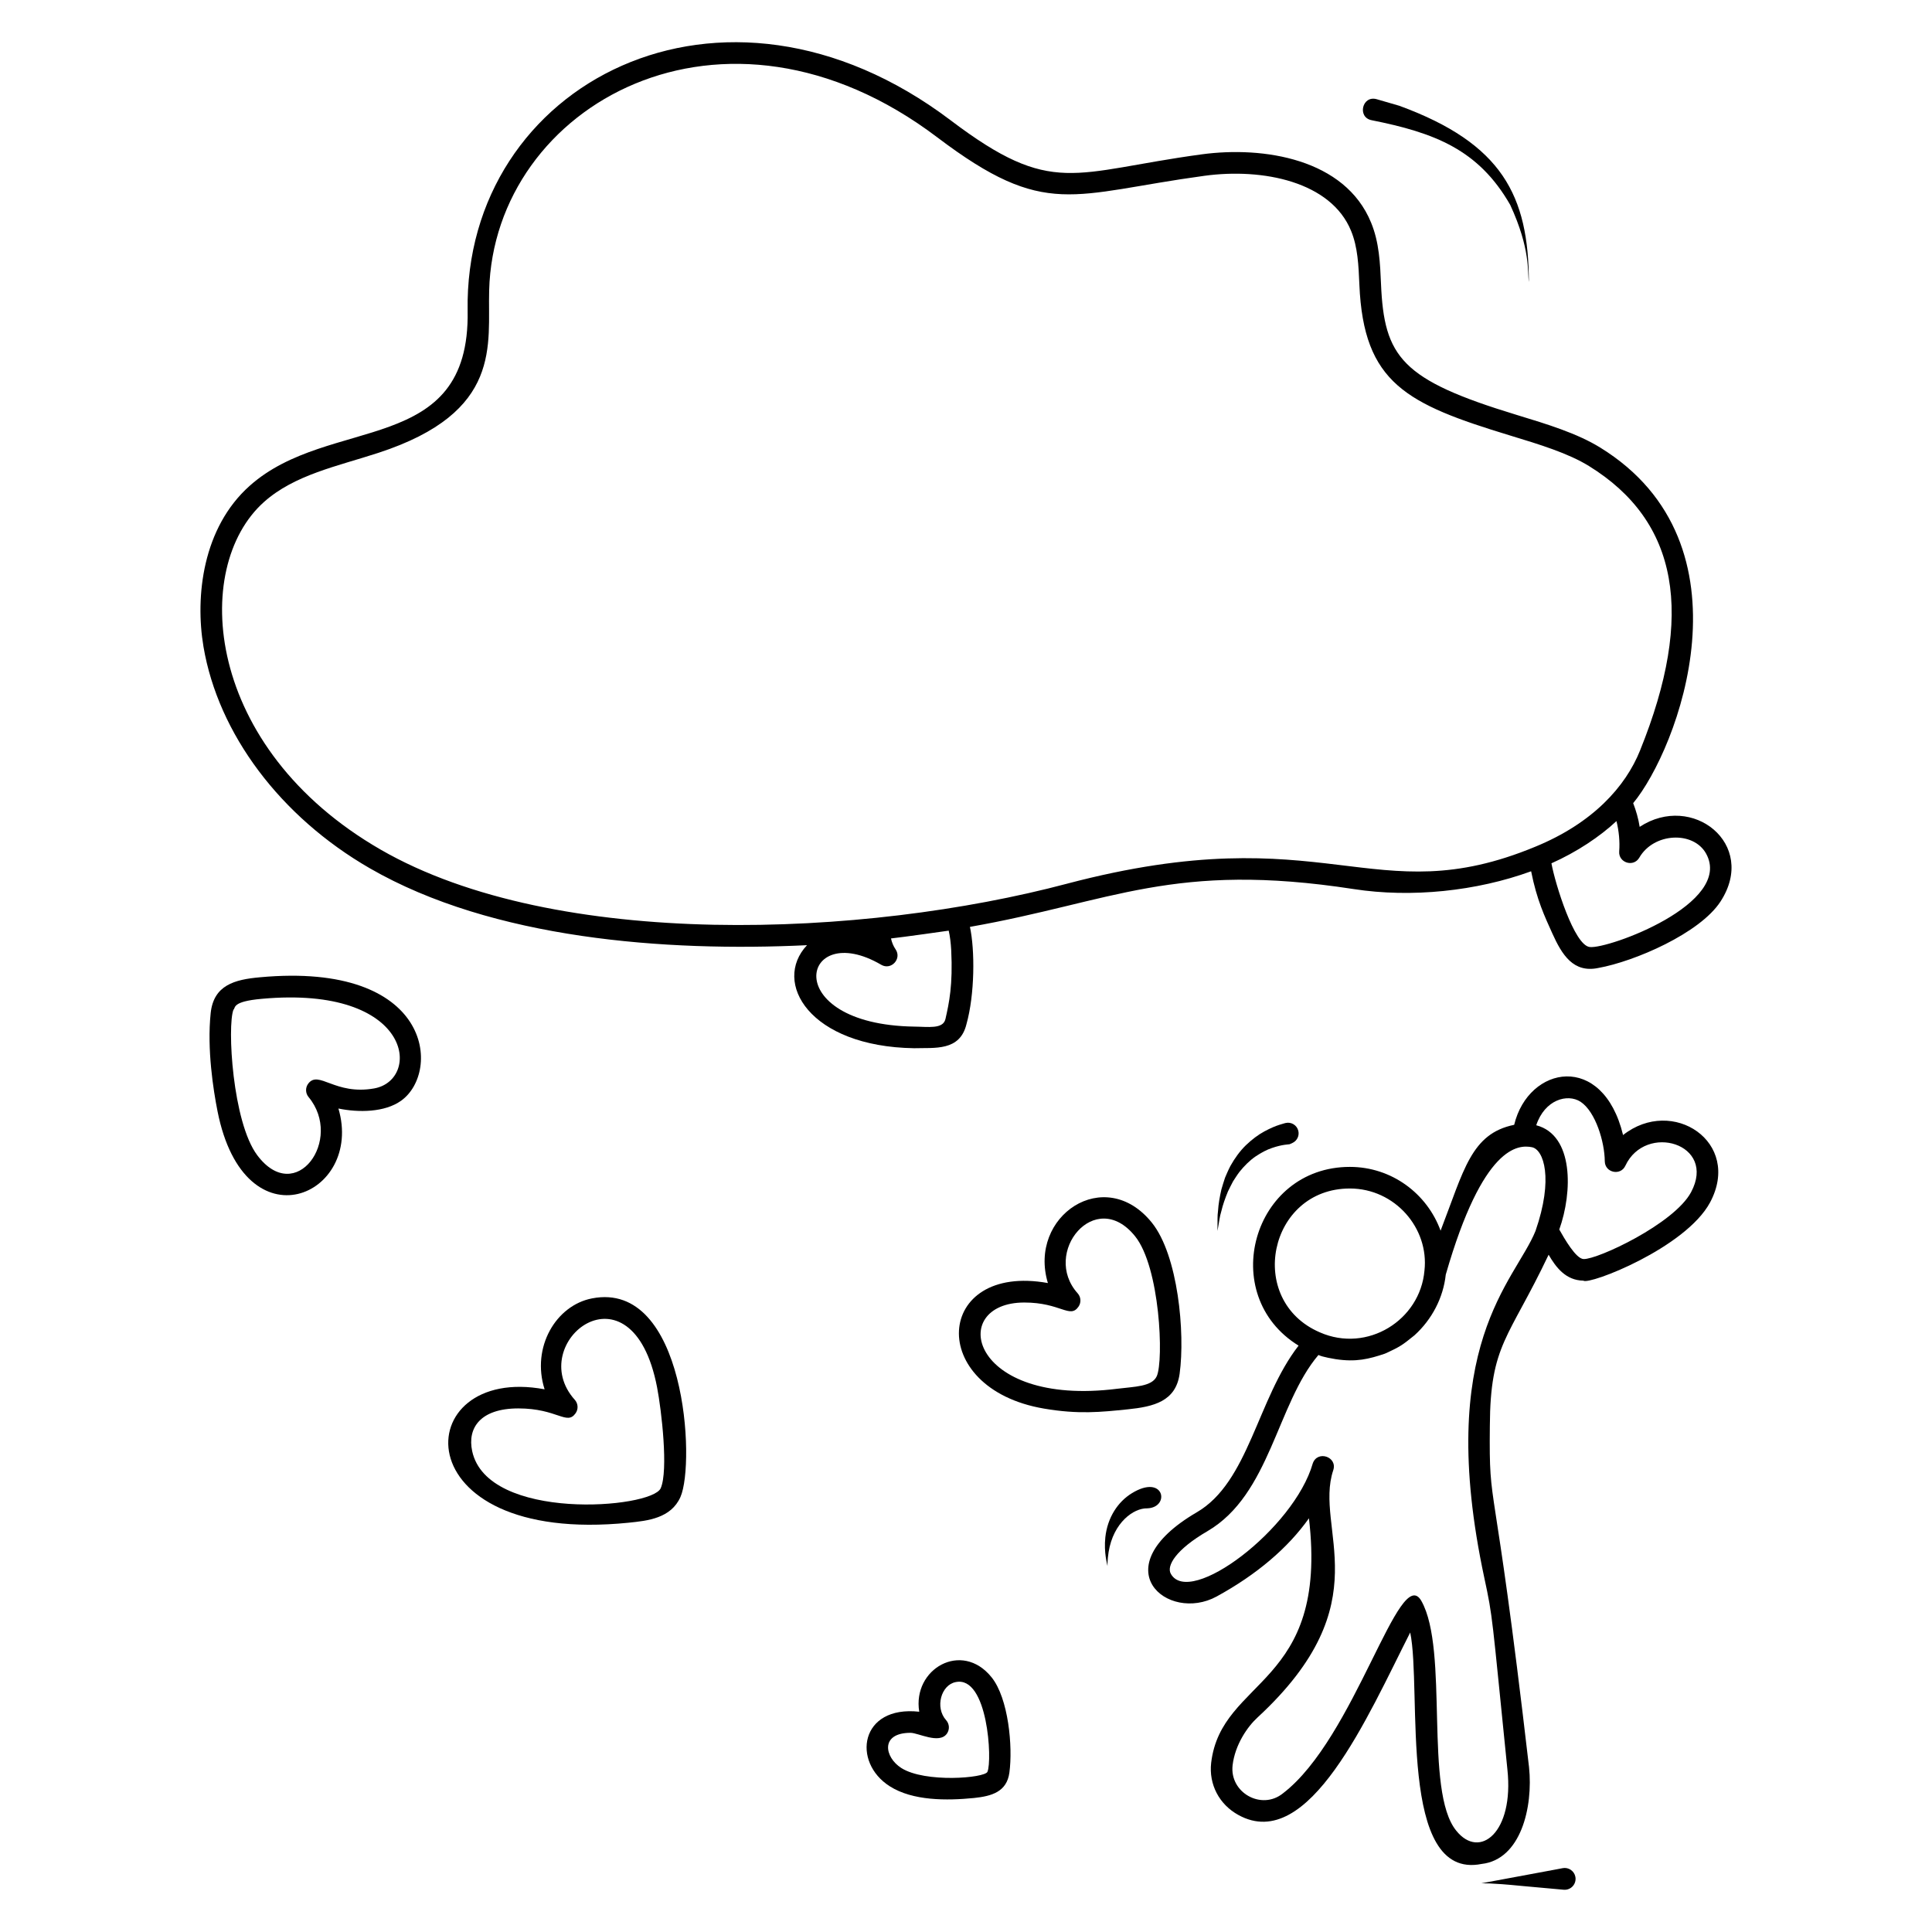
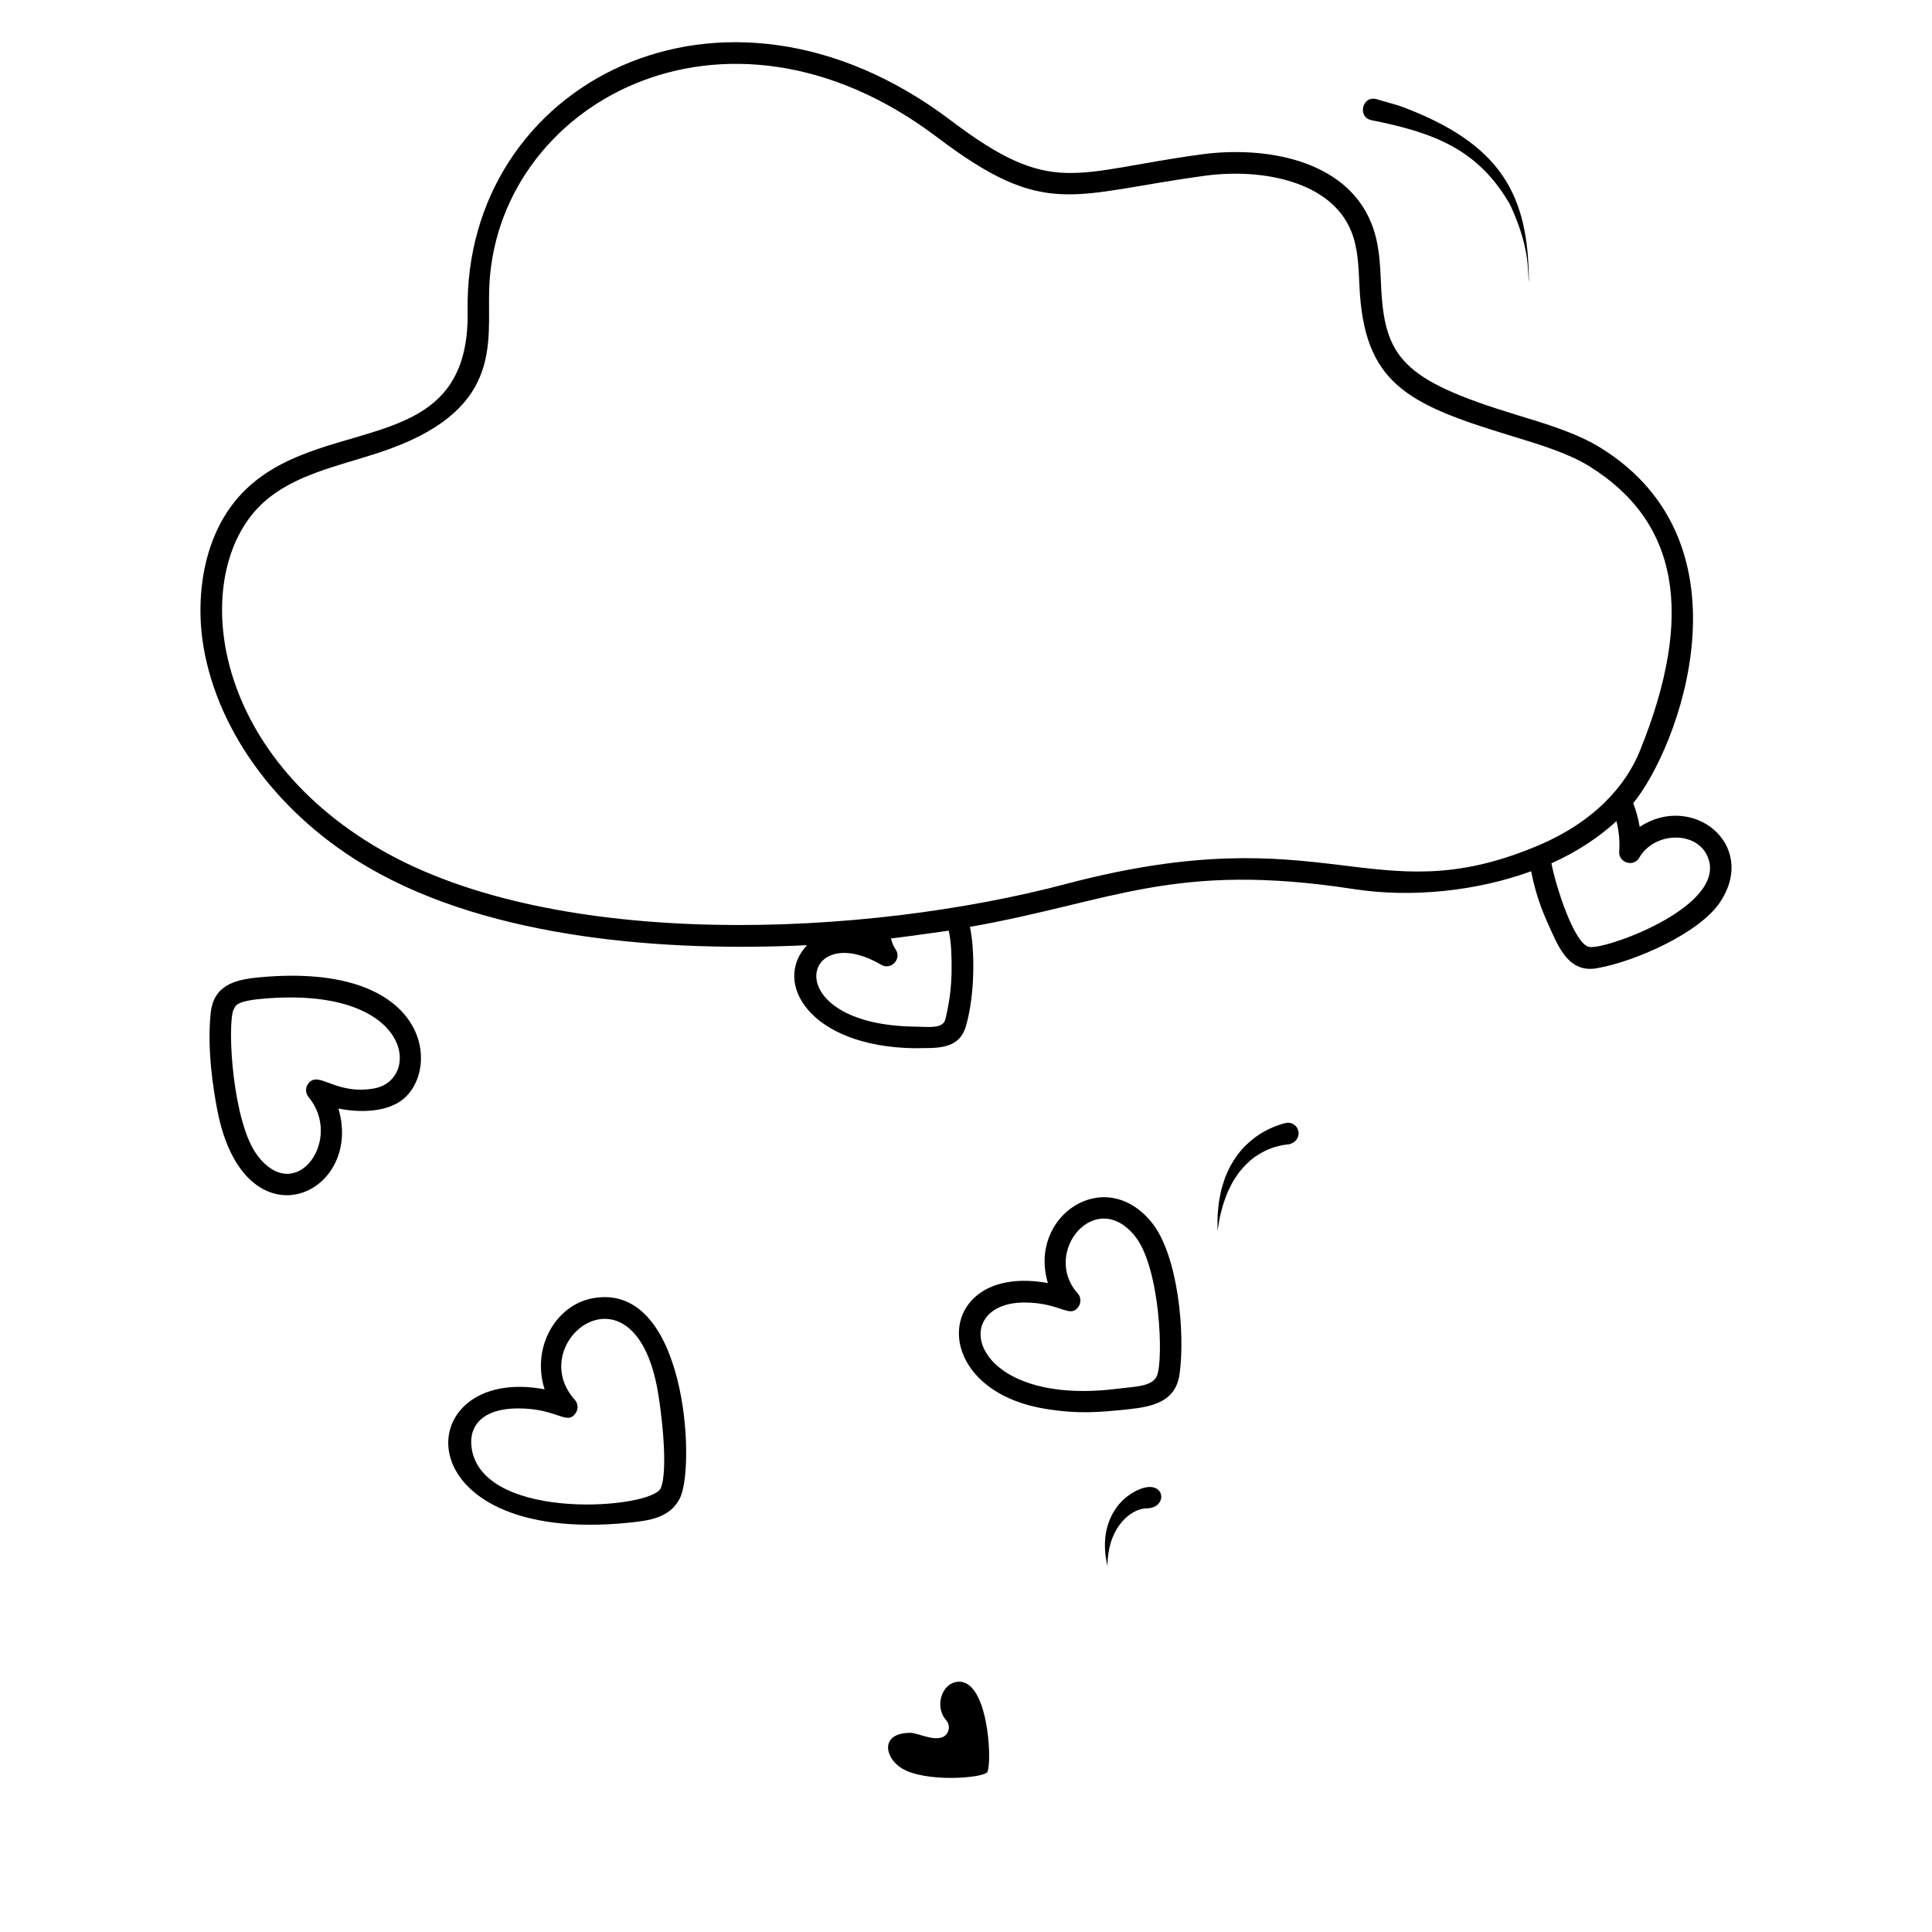
<svg xmlns="http://www.w3.org/2000/svg" fill="#000000" width="800px" height="800px" version="1.1" viewBox="144 144 512 512">
  <g>
    <path d="m250.3 435.7c10.719-7.66 8.176-36.914-37.41-32.711-6.731 0.598-12.273 2.082-13.059 9.5-1.004 9.559 0.703 20.383 1.812 25.988 7.203 36.367 38.844 22.363 32.043-0.707 5.316 1.098 12.262 1.051 16.613-2.07zm-24.59-4.555c-0.82 1.059-0.793 2.551 0.062 3.582 9.324 11.211-3.371 29.07-13.605 15.41-6.574-8.785-7.973-34.262-6.305-38.543 0.637-0.473-0.562-2.184 7.531-2.898 40.051-3.641 42.387 21.496 29.754 23.75-10.391 1.84-14.656-4.887-17.438-1.301z" />
    <path d="m442.85 517.49c6.879-0.703 12.754-2.094 13.766-9.445 1.48-10.836-0.414-31.398-7.356-40.02-12.488-15.531-32.902-1.734-27.559 15.996-29.984-5.418-32.504 27.918-1.023 33.273 9.129 1.555 15.008 0.93 22.172 0.195zm-27.395-28.309c9.625 0 12.074 4.348 14.34 1.129 0.773-1.09 0.691-2.57-0.203-3.566-9.609-10.707 4.652-28.258 15.211-15.129 6.637 8.242 7.621 32.844 5.762 37.07-1.242 2.82-5.981 2.781-10.465 3.348-39.395 4.977-45.121-22.852-24.645-22.852z" />
-     <path d="m379.79 617.38c6.148 3.902 15.141 3.816 22.328 3.109 4.711-0.488 8.691-1.645 9.379-6.723 0.938-6.848-0.234-19.699-4.723-25.27-7.883-9.812-21.02-2.215-19.168 9.129-15.715-1.727-17.91 13.344-7.816 19.754zm15.148-13.945c0.773-1.094 0.688-2.57-0.203-3.566-3.027-3.371-1.328-9.355 2.535-10.098 8.527-1.773 9.738 20.82 8.41 23.781v0.004c-0.73 1.656-16.531 2.973-22.82-1.012-4.484-2.848-5.664-9.328 2.438-9.328 2.066 0 7.609 3.074 9.641 0.219z" />
+     <path d="m379.79 617.38zm15.148-13.945c0.773-1.094 0.688-2.57-0.203-3.566-3.027-3.371-1.328-9.355 2.535-10.098 8.527-1.773 9.738 20.82 8.41 23.781v0.004c-0.73 1.656-16.531 2.973-22.82-1.012-4.484-2.848-5.664-9.328 2.438-9.328 2.066 0 7.609 3.074 9.641 0.219z" />
    <path d="m310.63 547.53c4.988-0.512 11.191-1.145 13.703-6.828v-0.004c3.973-9.016 1.379-57.449-23.449-52.609-9.551 1.84-16.121 12.965-12.559 24.094-36.039-6.777-38.465 41.504 22.305 35.348zm-14.098-28.992c0.773-1.09 0.691-2.57-0.203-3.566-13.555-15.109 15.125-37.891 21.801-3.332 1.191 6.164 3.019 22.066 0.965 26.758-2.406 5.438-45.961 8.898-49.965-9.844-1.312-6.113 2.156-11.309 12.23-11.309 10.367 0 12.828 4.59 15.172 1.293z" />
    <path d="m578.53 363.13c-0.336-2.195-0.961-4.301-1.719-6.289 11.754-14.16 32.75-68.605-8.695-94.203-6.16-3.809-13.988-6.191-22.273-8.711-30.438-9.27-35.039-15.246-35.863-34.715-0.23-5.398-0.465-10.977-2.625-16.211-6.906-16.922-28.523-20.32-44.906-18.094-34.27 4.652-39.418 11.488-66.562-9.055-60.504-45.734-128.98-9.648-127.96 50.551 0.695 38.82-36.578 27.43-57.754 46.34-12.461 11.094-14.5 29.285-12.254 42.613 3.914 23.133 20.402 45.098 44.102 58.758 32.527 18.758 78.332 22.172 115.85 20.371-9.277 9.84 0.629 26.879 28.375 27.305 5.398-0.172 12.102 0.863 13.867-6.34 2.231-7.941 2.266-19.676 0.93-25.816 37.84-6.668 53.91-17.379 101.7-10.02 15.246 2.363 32.527 0.566 47.023-4.715 1.516 7.656 3.617 12.008 5.594 16.414 2.602 5.781 5.617 10.59 12.219 9.207 9.562-1.711 26.93-9.188 32.391-17.633 9.887-15.223-7.527-28.922-21.441-19.758zm-183.98 50.941c-0.641 2.723-4.637 2.019-8.238 1.992-36.367-0.562-29.961-28.77-8.781-16.387 2.621 1.547 5.527-1.578 3.809-4.09-0.578-0.844-0.988-1.828-1.215-2.887 3.293-0.359 14.844-1.992 15.293-2.066 0.34 1.5 0.555 3.184 0.664 5.152 0.465 9.273-0.559 14.004-1.531 18.285zm32.242-35.887c-53.688 14.25-135.4 17.793-181.92-9.027-46.723-26.934-50.402-74.773-30.895-92.137 8.062-7.199 19.422-9.461 30.277-13.004 33.109-10.797 28.973-28.742 29.379-43.027 1.254-49.129 62.141-83.461 118.79-40.566 28.789 21.777 35.531 14.953 70.789 10.164 15.512-2.109 33.527 1.586 38.836 14.594 1.781 4.312 1.984 9.152 2.203 14.277 1.105 26.133 12.566 31.625 39.914 39.949 7.922 2.41 15.402 4.688 20.934 8.102 23.691 14.637 28.121 39.281 13.543 75.348v0.008c-3.875 9.645-12.547 19.273-27.75 25.516-43.156 17.887-55.133-8.363-124.11 9.805zm138.52 16.785c-4.102-0.387-9.16-16.68-10.164-22.18 6.769-3.016 12.859-7.102 17.234-11.191 0.652 2.633 0.922 5.469 0.723 8.02-0.238 3.016 3.801 4.305 5.332 1.664 3.832-6.641 14.312-7.121 17.688-1.082 7.34 13.246-26.008 25.367-30.812 24.77z" />
-     <path d="m574.13 444.8c-5.344-22.098-25.074-18.434-28.855-2.711-11.449 2.328-13.32 12.062-19.504 28.055-3.586-9.848-12.977-16.906-24.047-16.906-25.809 0-35.305 34-13.586 47.367-10.961 14.086-13.168 36.172-27.023 44.195-25.23 14.75-7.656 29.367 5.305 22.289 10.609-5.801 18.895-12.863 24.465-20.727 5.25 44.625-23.223 42.172-25.914 64.809-0.648 5.727 2.137 11.031 7.215 13.816 18.668 10.324 34.332-26.305 45.535-48.359 3.16 15.133-3.473 65.82 18.93 61.336 10.355-1.164 13.68-14.969 12.559-25.648-9.5-81.949-10.621-66.598-10.383-90.457 0.113-21.68 4.961-22.977 15.574-45.344 1.945 3.359 4.543 6.793 9.199 6.871 1.527 1.219 27.098-8.664 33.586-20.727 8.547-15.988-9.965-28.203-23.055-17.859zm-72.402 14.164c11.945 0 21.031 10.535 19.77 21.754-1.141 13.16-15.152 21.895-27.711 16.375-19.707-8.461-13.609-38.129 7.941-38.129zm49.195 11.258c-5.379 13.328-26.801 30.141-13.551 91.984 2.281 10.617 1.93 9.539 6.106 50.727 1.797 16.676-7.34 23.98-13.551 16.223-8.621-10.555-1.859-47.766-9.238-60.875-5.848-10.344-17.535 36.352-36.719 50.992-5.652 4.551-14.141-0.191-13.32-7.445 0.648-5.496 3.969-10.266 6.602-12.672 33.16-30.617 14.852-49.863 20.074-65.535 1.18-3.543-4.152-5.359-5.418-1.832-4.969 17.398-32.66 38.254-37.633 29.273-1.184-2.102 1.336-6.414 9.734-11.297 16.613-9.734 18.344-33.684 29.391-46.68 1.133 0.57 4.152 1.027 4.543 1.105 5.461 0.828 8.84-0.035 13.055-1.449 4.188-1.898 4.652-2.305 7.824-4.848 4.695-4.234 7.672-10.039 8.32-16.105 9.871-34.332 19.246-34.457 22.812-33.77 3.152 0.605 5.789 8.336 0.969 22.203zm41.223-10.27c-4.504 8.398-24.848 17.863-28.473 17.711-2.023-0.039-5.113-5.457-6.449-7.824 3.551-9.922 3.856-25.039-6.106-27.633 2.25-6.793 8.281-8.473 11.754-6.223 3.969 2.633 6.375 10.648 6.41 15.762 0.039 3.055 4.199 3.93 5.457 1.184 5.344-11.449 24.312-5.875 17.406 7.023z" />
-     <path d="m536.55 643.1c0.445 0.023 2.094-0.164 10.887 0.707 2.734 0.266 8.25 0.754 11 0.996 1.934 0.133 3.402-1.582 3.055-3.422-0.297-1.566-1.809-2.598-3.379-2.301-0.223 0.043 2.641-0.461-21.562 4.019z" />
    <path d="m448 543.73c6.223-0.203 4.582-9.348-4.106-3.973-3.637 2.25-6.394 6.371-6.969 11.633-0.43 4.09 0.523 7.238 0.57 7.621 0 0-0.047-1.5 0.289-3.664 1.27-7.941 6.715-11.711 10.215-11.617z" />
    <path d="m469.41 459.77c0.41-0.895 0.902-1.781 1.359-2.691 0.559-0.852 1.098-1.73 1.715-2.535 1.273-1.586 2.699-3 4.215-4.047 1.523-1.031 3.027-1.82 4.398-2.273 2.746-0.953 4.559-0.941 4.66-0.988l0.75-0.34c1.195-0.547 1.883-1.879 1.562-3.207-0.359-1.508-1.875-2.438-3.383-2.078 0 0-0.504 0.121-1.57 0.457-1.031 0.32-2.453 0.902-4.047 1.77-1.602 0.855-3.301 2.133-4.902 3.668-1.598 1.555-2.977 3.477-4.094 5.484-0.539 1.016-0.977 2.074-1.418 3.094-0.332 1.066-0.695 2.094-0.965 3.102-0.469 2.047-0.789 3.941-0.891 5.59-0.227 1.629-0.102 3.004-0.148 3.949-0.004 0.949-0.008 1.488-0.008 1.488s0.094-0.535 0.254-1.469c0.199-0.926 0.301-2.277 0.785-3.82 0.363-1.566 0.977-3.328 1.727-5.152z" />
    <path d="m508.83 170.29c-3.836-1.094-5.207 4.793-1.359 5.562 16.723 3.34 28.336 7.773 36.75 22.445 5.43 11.738 4.531 17.82 4.945 20.43-0.074-22.777-6.996-36.688-34.336-46.695-1.242-0.363-4.504-1.305-6-1.742z" />
  </g>
</svg>